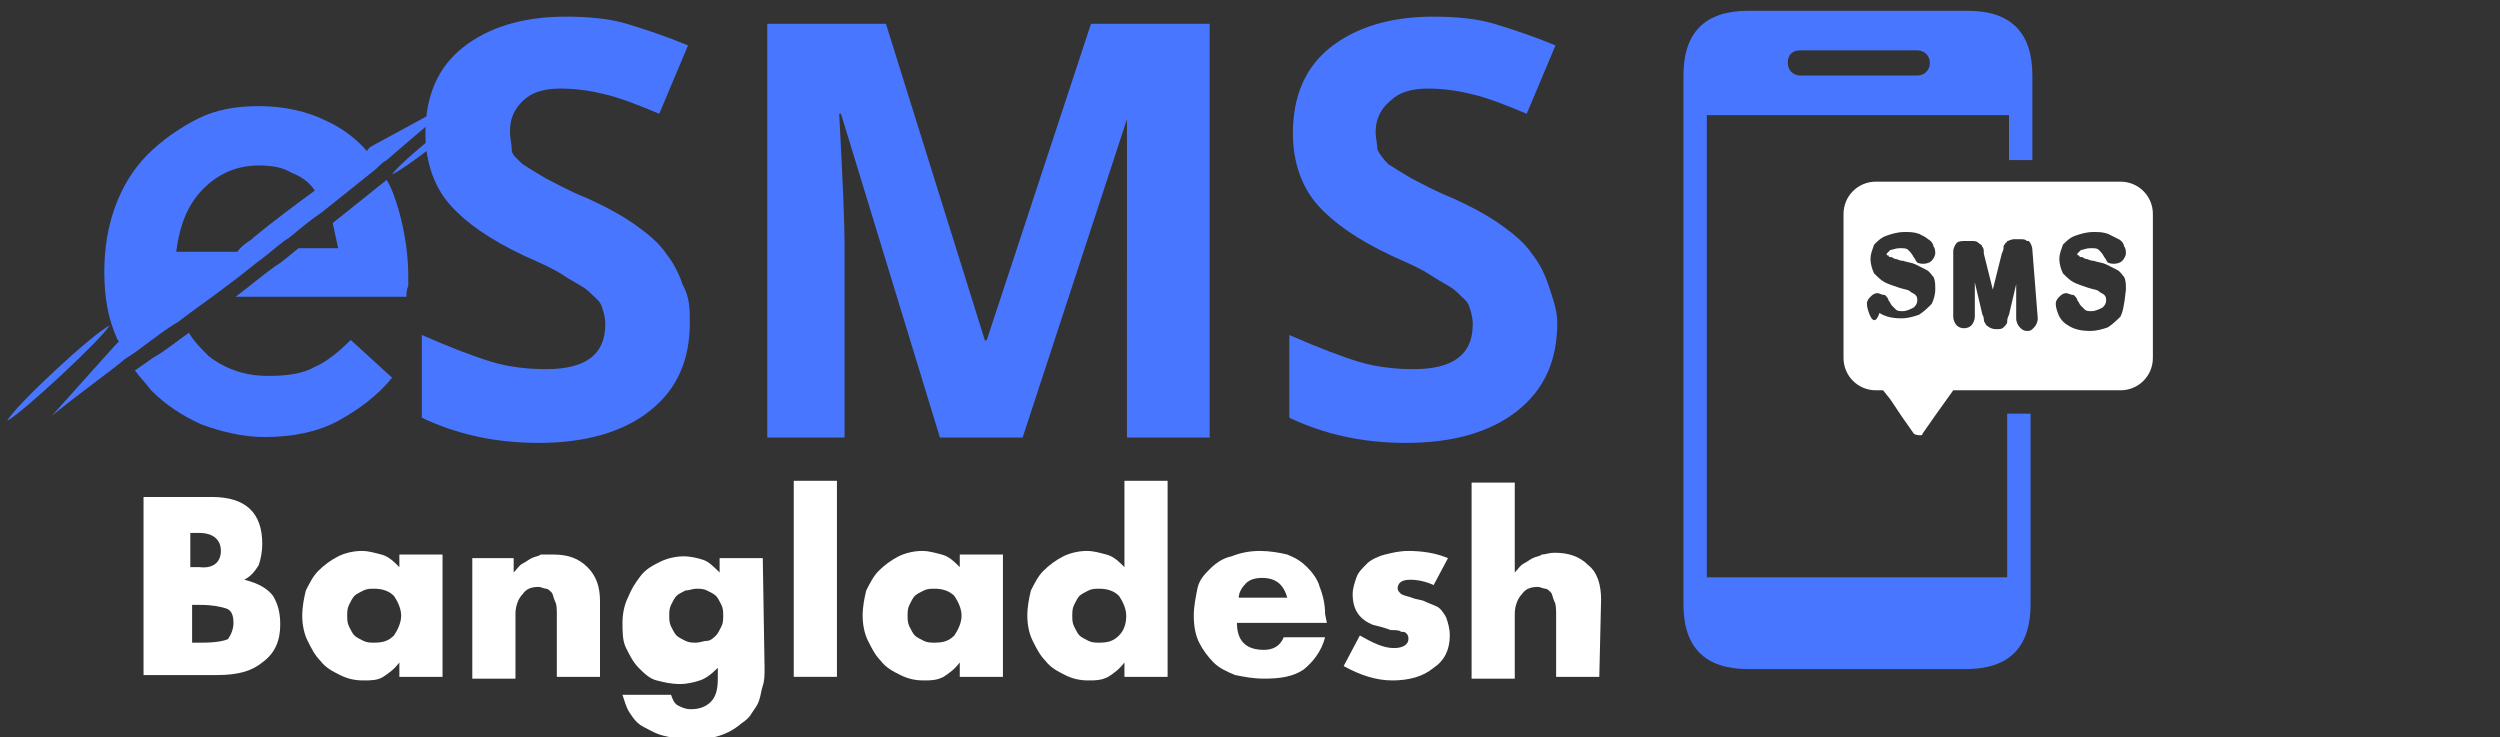
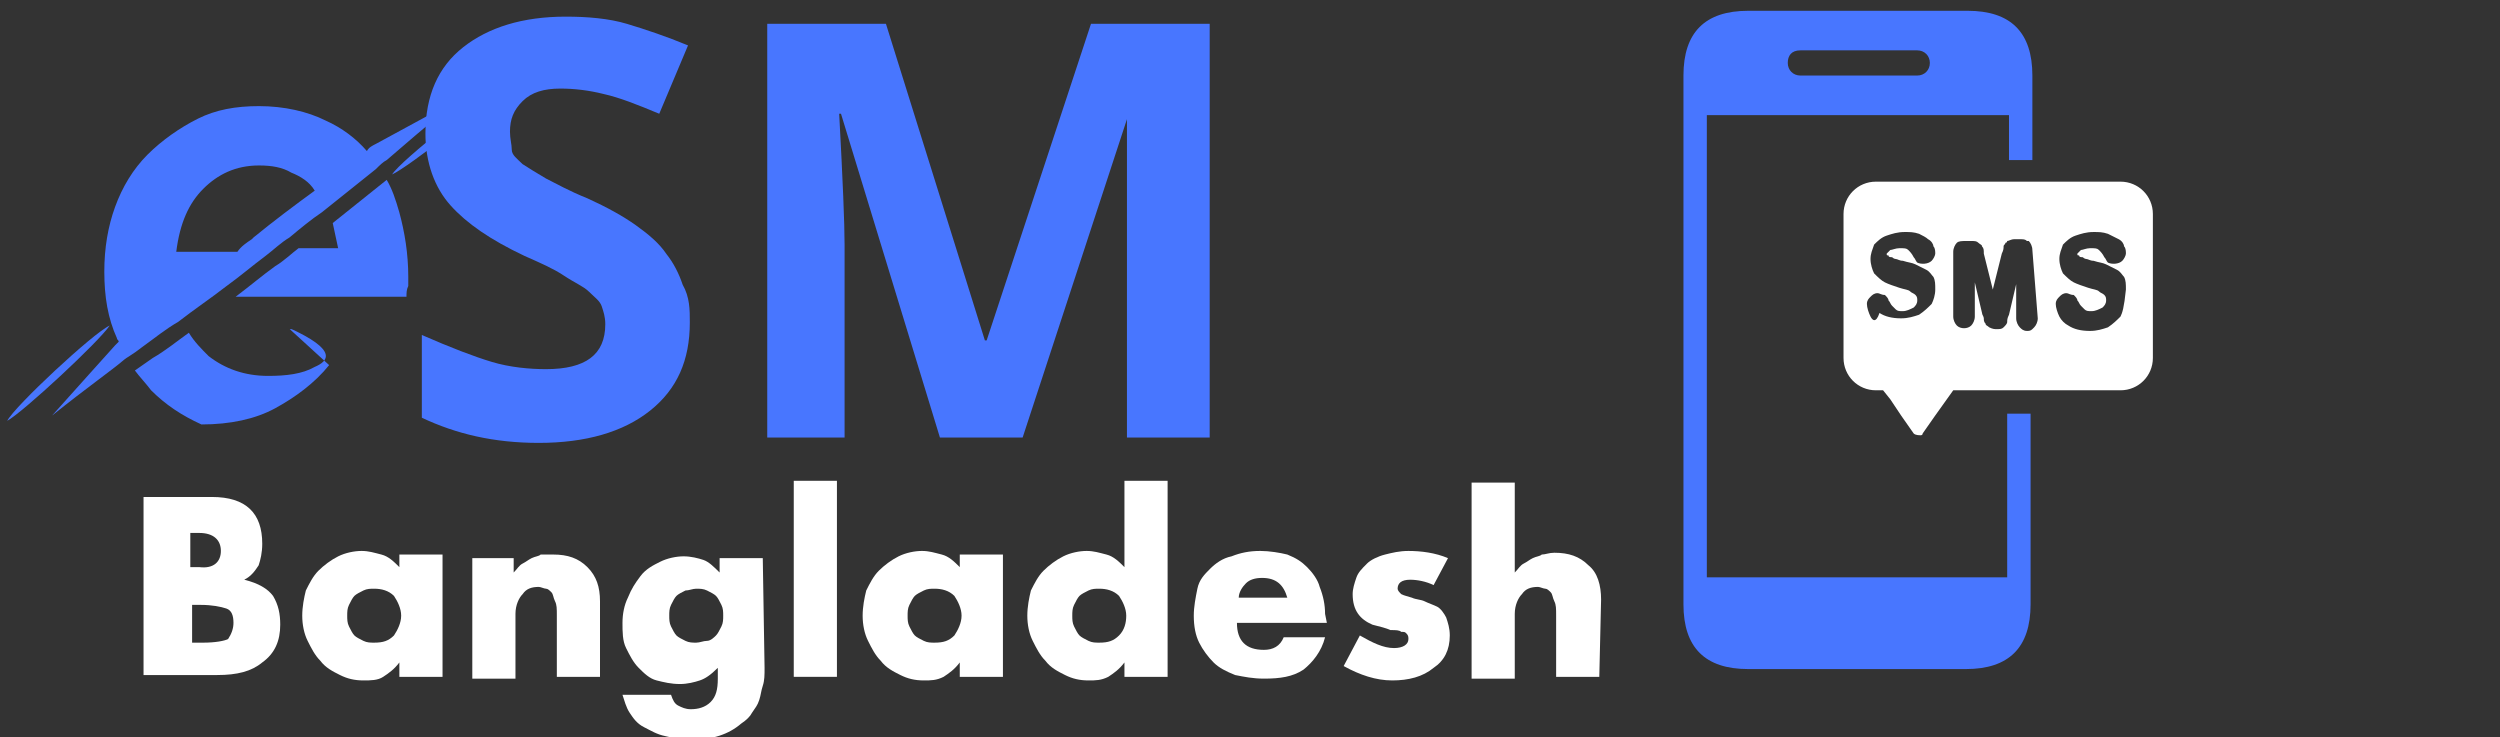
<svg xmlns="http://www.w3.org/2000/svg" xmlns:xlink="http://www.w3.org/1999/xlink" version="1.1" id="Layer_1" x="0px" y="0px" viewBox="0 0 139 41" style="enable-background:new 0 0 139 41;" xml:space="preserve">
  <rect x="0" y="0" width="139" height="41" fill="#333333" stroke="none" />
  <style type="text/css">
	.st0{clip-path:url(#SVGID_00000043437030287270261320000007314500116122279051_);}
	.st1{fill:#4876FF;}
	.st2{clip-path:url(#SVGID_00000007407863710968435040000000472734728635622307_);}
	.st3{clip-path:url(#SVGID_00000040566366966174534620000001984799832375333529_);}
	.st4{fill:#FFFFFF;}
	.st5{clip-path:url(#SVGID_00000028295508895854518950000000904336955403474581_);}
</style>
  <g>
    <g>
      <g>
        <g>
          <g>
            <defs>
              <rect id="SVGID_1_" x="21.5" y="4.9" width="6.4" height="5" />
            </defs>
            <clipPath id="SVGID_00000171685225937577079090000017377590227124313479_">
              <use xlink:href="#SVGID_1_" style="overflow:visible;" />
            </clipPath>
            <g style="clip-path:url(#SVGID_00000171685225937577079090000017377590227124313479_);">
              <path class="st1" d="M21.8,9.7c0.9-0.4,5.5-4,6.1-4.8C27,5.2,22.3,8.9,21.8,9.7" />
            </g>
          </g>
        </g>
      </g>
    </g>
    <path class="st1" d="M21.5,10c-1,0.8-2,1.6-3,2.4c0.1,0.5,0.2,0.9,0.3,1.4h-2.2c-0.4,0.3-0.8,0.7-1.3,1c-0.7,0.5-1.4,1.1-2.2,1.7   h9.5c0-0.2,0-0.4,0.1-0.6c0-0.2,0-0.4,0-0.5c0-1.3-0.2-2.5-0.5-3.6C22,11.1,21.8,10.5,21.5,10" />
    <g>
      <g>
        <g>
          <g>
            <defs>
              <rect id="SVGID_00000171719863033048319200000012911614709390118300_" x="7.3" y="18.3" width="14.9" height="6" />
            </defs>
            <clipPath id="SVGID_00000035512318572192254760000012822894745315356546_">
              <use xlink:href="#SVGID_00000171719863033048319200000012911614709390118300_" style="overflow:visible;" />
            </clipPath>
            <g style="clip-path:url(#SVGID_00000035512318572192254760000012822894745315356546_);">
-               <path class="st1" d="M17.5,20.4c-0.7,0.4-1.6,0.5-2.6,0.5c-1.3,0-2.4-0.4-3.3-1.1c-0.4-0.4-0.8-0.8-1.1-1.3        c-0.7,0.5-1.3,1-2,1.4c-0.3,0.2-0.7,0.5-1,0.7c0.3,0.4,0.6,0.7,0.9,1.1c0.8,0.8,1.7,1.4,2.8,1.9c1.1,0.4,2.3,0.7,3.5,0.7        c1.6,0,3-0.3,4.1-0.9s2.2-1.4,3-2.4l-2.3-2.1C18.9,19.5,18.2,20.1,17.5,20.4" />
+               <path class="st1" d="M17.5,20.4c-0.7,0.4-1.6,0.5-2.6,0.5c-1.3,0-2.4-0.4-3.3-1.1c-0.4-0.4-0.8-0.8-1.1-1.3        c-0.7,0.5-1.3,1-2,1.4c-0.3,0.2-0.7,0.5-1,0.7c0.3,0.4,0.6,0.7,0.9,1.1c0.8,0.8,1.7,1.4,2.8,1.9c1.6,0,3-0.3,4.1-0.9s2.2-1.4,3-2.4l-2.3-2.1C18.9,19.5,18.2,20.1,17.5,20.4" />
            </g>
          </g>
        </g>
      </g>
    </g>
    <path class="st1" d="M11.3,10.5c0.8-0.8,1.8-1.3,3.1-1.3c0.7,0,1.3,0.1,1.8,0.4c0.5,0.2,1,0.5,1.3,1c-1.1,0.8-2.3,1.7-3.4,2.6   L14,13.3c-0.3,0.2-0.6,0.4-0.8,0.7H9.8C10,12.4,10.5,11.3,11.3,10.5z M20.9,8c-0.2,0.1-0.4,0.2-0.5,0.4l0,0   c-0.6-0.7-1.4-1.3-2.3-1.7c-1-0.5-2.3-0.8-3.7-0.8c-1.3,0-2.4,0.2-3.4,0.7s-2,1.2-2.8,2s-1.4,1.8-1.8,2.9s-0.6,2.3-0.6,3.6   c0,1.4,0.2,2.6,0.7,3.7c0,0.1,0.1,0.1,0.1,0.2c0,0,0,0-0.1,0.1c0,0,0,0-0.1,0.1s-2.6,2.9-3.5,3.9c2-1.6,3.3-2.5,4-3.1   c0.1-0.1,0.5-0.3,1-0.7c0.7-0.5,1.3-1,2-1.4c0.9-0.7,1.8-1.3,2.7-2c0.7-0.5,1.4-1.1,2.2-1.7c0.4-0.3,0.8-0.7,1.3-1   c0.6-0.5,1.2-1,1.8-1.4c1-0.8,2-1.6,3-2.4c0.2-0.2,0.4-0.4,0.6-0.5c0.8-0.7,2.1-1.8,4-3.4" />
    <g>
      <g>
        <defs>
          <rect id="SVGID_00000003800628632271893660000013957337004179528078_" x="0.4" y="17.9" width="5.8" height="5.8" />
        </defs>
        <clipPath id="SVGID_00000156567165346490471110000016498109659970010769_">
          <use xlink:href="#SVGID_00000003800628632271893660000013957337004179528078_" style="overflow:visible;" />
        </clipPath>
        <g style="clip-path:url(#SVGID_00000156567165346490471110000016498109659970010769_);">
          <path class="st1" d="M0.4,23.4c0.9-0.5,5.1-4.4,5.7-5.3C5.2,18.5,0.8,22.6,0.4,23.4" />
        </g>
      </g>
    </g>
    <g>
      <g transform="translate(43.281, 242.032)">
        <g>
          <path class="st4" d="M-27.7-207.3c0,0.9-0.3,1.6-1,2.1c-0.6,0.5-1.4,0.7-2.5,0.7h-4.1v-9.9h3.8c1.9,0,2.8,0.9,2.8,2.6      c0,0.5-0.1,0.9-0.2,1.2c-0.2,0.3-0.4,0.6-0.8,0.8c0.8,0.2,1.3,0.5,1.6,0.9C-27.8-208.4-27.7-207.9-27.7-207.3z M-31-211.4      c0-0.6-0.4-1-1.2-1h-0.5v1.9h0.5C-31.4-210.4-31-210.8-31-211.4z M-30.3-207.4c0-0.4-0.1-0.7-0.4-0.8s-0.8-0.2-1.4-0.2h-0.5v2.1      h0.6c0.7,0,1.2-0.1,1.4-0.2C-30.4-206.8-30.3-207.1-30.3-207.4z" />
        </g>
      </g>
    </g>
    <g>
      <g transform="translate(68.505, 242.032)">
        <g>
          <path class="st4" d="M-43.9-204.4h-2.4v-0.8c-0.3,0.4-0.6,0.6-0.9,0.8s-0.7,0.2-1.1,0.2c-0.5,0-0.9-0.1-1.3-0.3      c-0.4-0.2-0.8-0.4-1.1-0.8c-0.3-0.3-0.5-0.7-0.7-1.1c-0.2-0.4-0.3-0.9-0.3-1.4s0.1-1,0.2-1.4c0.2-0.4,0.4-0.8,0.7-1.1      s0.7-0.6,1.1-0.8c0.4-0.2,0.9-0.3,1.3-0.3c0.4,0,0.7,0.1,1.1,0.2c0.4,0.1,0.7,0.4,1,0.7v-0.7h2.4V-204.4L-43.9-204.4z       M-46.2-207.8c0-0.4-0.2-0.8-0.4-1.1c-0.3-0.3-0.7-0.4-1.1-0.4c-0.2,0-0.4,0-0.6,0.1c-0.2,0.1-0.4,0.2-0.5,0.3s-0.2,0.3-0.3,0.5      s-0.1,0.4-0.1,0.6c0,0.2,0,0.4,0.1,0.6c0.1,0.2,0.2,0.4,0.3,0.5s0.3,0.2,0.5,0.3s0.4,0.1,0.6,0.1c0.5,0,0.8-0.1,1.1-0.4      C-46.4-207-46.2-207.4-46.2-207.8z" />
        </g>
      </g>
    </g>
    <g>
      <g transform="translate(93.86, 242.032)">
        <g>
          <path class="st4" d="M-60.5-204.4h-2.4v-3.4c0-0.4,0-0.6-0.1-0.8s-0.1-0.4-0.2-0.5c-0.1-0.1-0.2-0.2-0.3-0.2s-0.3-0.1-0.4-0.1      c-0.4,0-0.7,0.1-0.9,0.4c-0.2,0.2-0.4,0.6-0.4,1.1v3.6h-2.4v-6.7h2.3v0.8c0.2-0.2,0.3-0.4,0.5-0.5s0.3-0.2,0.5-0.3      s0.4-0.1,0.5-0.2c0.2,0,0.4,0,0.7,0c0.8,0,1.4,0.2,1.9,0.7s0.7,1.1,0.7,1.9V-204.4z" />
        </g>
      </g>
    </g>
    <g>
      <g transform="translate(117.81, 242.032)">
        <g>
          <path class="st4" d="M-75.3-204.9c0,0.4,0,0.7-0.1,1s-0.1,0.5-0.2,0.8s-0.2,0.4-0.4,0.7c-0.1,0.2-0.3,0.4-0.6,0.6      c-0.7,0.6-1.6,0.9-2.8,0.9c-0.5,0-1-0.1-1.4-0.2c-0.5-0.1-0.8-0.3-1.2-0.5c-0.4-0.2-0.6-0.5-0.8-0.8c-0.2-0.3-0.3-0.7-0.4-1h2.7      c0.1,0.3,0.2,0.5,0.4,0.6c0.2,0.1,0.4,0.2,0.7,0.2c0.4,0,0.8-0.1,1.1-0.4c0.3-0.3,0.4-0.7,0.4-1.3v-0.6c-0.4,0.4-0.7,0.6-1,0.7      c-0.3,0.1-0.7,0.2-1.1,0.2c-0.5,0-0.9-0.1-1.3-0.2s-0.7-0.4-1-0.7s-0.5-0.7-0.7-1.1s-0.2-0.9-0.2-1.4s0.1-1,0.3-1.4      c0.2-0.5,0.4-0.8,0.7-1.2s0.7-0.6,1.1-0.8s0.9-0.3,1.3-0.3s0.8,0.1,1.1,0.2c0.3,0.1,0.6,0.4,0.9,0.7v-0.8h2.4L-75.3-204.9      L-75.3-204.9z M-77.6-207.8c0-0.2,0-0.4-0.1-0.6c-0.1-0.2-0.2-0.4-0.3-0.5c-0.1-0.1-0.3-0.2-0.5-0.3s-0.4-0.1-0.6-0.1      s-0.4,0.1-0.6,0.1c-0.2,0.1-0.4,0.2-0.5,0.3s-0.2,0.3-0.3,0.5c-0.1,0.2-0.1,0.4-0.1,0.6c0,0.2,0,0.4,0.1,0.6      c0.1,0.2,0.2,0.4,0.3,0.5c0.1,0.1,0.3,0.2,0.5,0.3s0.4,0.1,0.6,0.1s0.4-0.1,0.6-0.1s0.4-0.2,0.5-0.3s0.2-0.3,0.3-0.5      C-77.6-207.4-77.6-207.6-77.6-207.8z" />
        </g>
      </g>
    </g>
    <g>
      <g transform="translate(143.033, 242.032)">
        <g>
          <path class="st4" d="M-96.5-204.4h-2.4v-10.9h2.4V-204.4z" />
        </g>
      </g>
    </g>
    <g>
      <g transform="translate(154.063, 242.032)">
        <g>
          <path class="st4" d="M-98.3-204.4h-2.4v-0.8c-0.3,0.4-0.6,0.6-0.9,0.8c-0.4,0.2-0.7,0.2-1.1,0.2c-0.5,0-0.9-0.1-1.3-0.3      s-0.8-0.4-1.1-0.8c-0.3-0.3-0.5-0.7-0.7-1.1c-0.2-0.4-0.3-0.9-0.3-1.4s0.1-1,0.2-1.4c0.2-0.4,0.4-0.8,0.7-1.1s0.7-0.6,1.1-0.8      s0.9-0.3,1.3-0.3s0.7,0.1,1.1,0.2c0.4,0.1,0.7,0.4,1,0.7v-0.7h2.4L-98.3-204.4L-98.3-204.4z M-100.6-207.8      c0-0.4-0.2-0.8-0.4-1.1c-0.3-0.3-0.7-0.4-1.1-0.4c-0.2,0-0.4,0-0.6,0.1s-0.4,0.2-0.5,0.3s-0.2,0.3-0.3,0.5      c-0.1,0.2-0.1,0.4-0.1,0.6c0,0.2,0,0.4,0.1,0.6c0.1,0.2,0.2,0.4,0.3,0.5s0.3,0.2,0.5,0.3s0.4,0.1,0.6,0.1c0.5,0,0.8-0.1,1.1-0.4      C-100.8-207-100.6-207.4-100.6-207.8z" />
        </g>
      </g>
    </g>
    <g>
      <g transform="translate(179.419, 242.032)">
        <g>
          <path class="st4" d="M-114.5-204.4h-2.4v-0.8c-0.3,0.4-0.6,0.6-0.9,0.8c-0.4,0.2-0.7,0.2-1.1,0.2c-0.5,0-0.9-0.1-1.3-0.3      s-0.8-0.4-1.1-0.8c-0.3-0.3-0.5-0.7-0.7-1.1s-0.3-0.9-0.3-1.4s0.1-1,0.2-1.4c0.2-0.4,0.4-0.8,0.7-1.1s0.7-0.6,1.1-0.8      s0.9-0.3,1.3-0.3s0.7,0.1,1.1,0.2c0.4,0.1,0.7,0.4,1,0.7v-4.8h2.4L-114.5-204.4L-114.5-204.4z M-116.8-207.8      c0-0.4-0.2-0.8-0.4-1.1c-0.3-0.3-0.7-0.4-1.1-0.4c-0.2,0-0.4,0-0.6,0.1s-0.4,0.2-0.5,0.3s-0.2,0.3-0.3,0.5      c-0.1,0.2-0.1,0.4-0.1,0.6c0,0.2,0,0.4,0.1,0.6c0.1,0.2,0.2,0.4,0.3,0.5s0.3,0.2,0.5,0.3s0.4,0.1,0.6,0.1c0.5,0,0.8-0.1,1.1-0.4      C-116.9-207-116.8-207.4-116.8-207.8z" />
        </g>
      </g>
    </g>
    <g>
      <g transform="translate(204.774, 242.032)">
        <g>
          <path class="st4" d="M-131-207.4h-5c0,1,0.5,1.5,1.5,1.5c0.5,0,0.9-0.2,1.1-0.7h2.3c-0.2,0.8-0.7,1.4-1.2,1.8      c-0.6,0.4-1.3,0.5-2.2,0.5c-0.6,0-1.1-0.1-1.6-0.2c-0.5-0.2-0.9-0.4-1.2-0.7s-0.6-0.7-0.8-1.1c-0.2-0.4-0.3-0.9-0.3-1.5      c0-0.5,0.1-1,0.2-1.5s0.4-0.8,0.7-1.1s0.7-0.6,1.2-0.7c0.5-0.2,1-0.3,1.6-0.3c0.5,0,1.1,0.1,1.5,0.2c0.5,0.2,0.8,0.4,1.1,0.7      s0.6,0.7,0.7,1.1c0.2,0.5,0.3,1,0.3,1.5L-131-207.4L-131-207.4z M-133.2-208.8c-0.2-0.7-0.6-1.1-1.4-1.1c-0.4,0-0.7,0.1-0.9,0.3      s-0.4,0.5-0.4,0.8H-133.2z" />
        </g>
      </g>
    </g>
    <g>
      <g transform="translate(228.108, 242.032)">
        <g>
          <path class="st4" d="M-147.5-206.7c0,0.8-0.3,1.4-0.9,1.8c-0.6,0.5-1.4,0.7-2.3,0.7c-0.9,0-1.8-0.3-2.7-0.8l0.9-1.7      c0.7,0.4,1.3,0.7,1.9,0.7c0.5,0,0.8-0.2,0.8-0.5c0-0.1,0-0.2-0.1-0.3s-0.1-0.1-0.3-0.1c-0.1-0.1-0.3-0.1-0.6-0.1      c-0.2-0.1-0.6-0.2-1-0.3c-0.7-0.3-1.1-0.8-1.1-1.7c0-0.3,0.1-0.6,0.2-0.9c0.1-0.3,0.3-0.5,0.6-0.8c0.2-0.2,0.6-0.4,1-0.5      s0.8-0.2,1.3-0.2c0.7,0,1.5,0.1,2.2,0.4l-0.8,1.5c-0.4-0.2-0.9-0.3-1.3-0.3c-0.5,0-0.7,0.2-0.7,0.5c0,0.1,0.1,0.2,0.2,0.3      c0.2,0.1,0.3,0.1,0.6,0.2c0.2,0.1,0.5,0.1,0.7,0.2c0.2,0.1,0.5,0.2,0.7,0.3s0.4,0.4,0.5,0.6      C-147.6-207.4-147.5-207.1-147.5-206.7z" />
        </g>
      </g>
    </g>
    <g>
      <g transform="translate(246.521, 242.032)">
        <g>
          <path class="st4" d="M-157.6-204.4h-2.4v-3.4c0-0.4,0-0.6-0.1-0.8s-0.1-0.4-0.2-0.5c-0.1-0.1-0.2-0.2-0.3-0.2s-0.3-0.1-0.4-0.1      c-0.4,0-0.7,0.1-0.9,0.4c-0.2,0.2-0.4,0.6-0.4,1.1v3.6h-2.4v-10.9h2.4v5c0.2-0.2,0.3-0.4,0.5-0.5s0.3-0.2,0.5-0.3      s0.4-0.1,0.5-0.2c0.2,0,0.4-0.1,0.7-0.1c0.8,0,1.4,0.2,1.9,0.7c0.5,0.4,0.7,1.1,0.7,1.9L-157.6-204.4L-157.6-204.4z" />
        </g>
      </g>
    </g>
    <g>
      <g>
        <g>
          <g>
            <defs>
              <rect id="SVGID_00000128480243213907450420000010142652306819512492_" x="93.6" y="0.6" width="19.6" height="36.6" />
            </defs>
            <clipPath id="SVGID_00000085229164951594968140000017080585516169133740_">
              <use xlink:href="#SVGID_00000128480243213907450420000010142652306819512492_" style="overflow:visible;" />
            </clipPath>
            <g style="clip-path:url(#SVGID_00000085229164951594968140000017080585516169133740_);">
              <path class="st1" d="M111.6,32.1H94.9V6.4h16.8v2.5h1.3V4.2c0-2.4-1.2-3.6-3.6-3.6H97.2c-2.4,0-3.6,1.2-3.6,3.6v29.4        c0,2.4,1.2,3.6,3.6,3.6h12.1c2.4,0,3.6-1.2,3.6-3.6V23h-1.3C111.6,23,111.6,32.1,111.6,32.1z M100.1,2.8h6.5        c0.4,0,0.7,0.3,0.7,0.7s-0.3,0.7-0.7,0.7h-6.5c-0.4,0-0.7-0.3-0.7-0.7S99.6,2.8,100.1,2.8z" />
            </g>
          </g>
        </g>
      </g>
    </g>
    <path class="st4" d="M117.9,10.1h-13.6c-1,0-1.8,0.8-1.8,1.8v8c0,1,0.8,1.8,1.8,1.8h0.4l0.4,0.5l0.6,0.9l0.7,1   c0.1,0.1,0.3,0.1,0.4,0.1c0,0,0.1,0,0.1-0.1l0.7-1l1-1.4h9.3c1,0,1.8-0.8,1.8-1.8v-8C119.7,10.9,118.9,10.1,117.9,10.1z M104,17.6   c-0.1-0.2-0.2-0.5-0.2-0.7s0.1-0.3,0.2-0.4s0.2-0.2,0.4-0.2c0.1,0,0.2,0.1,0.4,0.1c0.1,0.1,0.2,0.2,0.2,0.3   c0.1,0.1,0.1,0.2,0.2,0.3c0.1,0.1,0.1,0.1,0.2,0.2s0.2,0.1,0.4,0.1c0.2,0,0.4-0.1,0.6-0.2c0.1-0.1,0.2-0.2,0.2-0.4   c0-0.1,0-0.2-0.1-0.3c-0.1-0.1-0.2-0.1-0.3-0.2s-0.3-0.1-0.6-0.2c-0.3-0.1-0.6-0.2-0.8-0.3c-0.2-0.1-0.4-0.3-0.6-0.5   c-0.1-0.2-0.2-0.5-0.2-0.8s0.1-0.5,0.2-0.8c0.2-0.2,0.4-0.4,0.7-0.5c0.3-0.1,0.6-0.2,1-0.2c0.3,0,0.5,0,0.8,0.1   c0.2,0.1,0.4,0.2,0.5,0.3c0.2,0.1,0.3,0.3,0.3,0.4c0.1,0.1,0.1,0.3,0.1,0.4s-0.1,0.3-0.2,0.4c-0.2,0.2-0.6,0.2-0.8,0.1   c-0.1-0.1-0.1-0.2-0.2-0.3c-0.1-0.2-0.2-0.3-0.3-0.4c-0.1-0.1-0.2-0.1-0.5-0.1c-0.2,0-0.4,0.1-0.5,0.1c-0.1,0.1-0.2,0.2-0.2,0.2   c0,0.1,0,0.1,0.1,0.1c0,0.1,0.1,0.1,0.2,0.1c0.1,0.1,0.2,0.1,0.2,0.1c0.1,0,0.2,0.1,0.4,0.1c0.3,0.1,0.5,0.1,0.7,0.2   c0.2,0.1,0.4,0.2,0.6,0.3s0.3,0.3,0.4,0.4c0.1,0.2,0.1,0.4,0.1,0.7c0,0.3-0.1,0.6-0.2,0.8c-0.2,0.2-0.4,0.4-0.7,0.6   c-0.3,0.1-0.6,0.2-1,0.2c-0.5,0-0.9-0.1-1.2-0.3C104.3,18,104.1,17.8,104,17.6z M113.3,17.7c0,0.2-0.1,0.4-0.2,0.5l-0.1,0.1   c-0.1,0.1-0.2,0.1-0.3,0.1c-0.2,0-0.3-0.1-0.4-0.2s-0.2-0.3-0.2-0.5v-1.9l-0.4,1.7l0,0c-0.1,0.2-0.1,0.3-0.1,0.4s-0.1,0.2-0.2,0.3   c-0.1,0.1-0.2,0.1-0.4,0.1c-0.1,0-0.2,0-0.4-0.1c-0.1-0.1-0.2-0.1-0.2-0.2c-0.1-0.1-0.1-0.2-0.1-0.3c0-0.1-0.1-0.2-0.1-0.3   l-0.4-1.7v1.9c0,0.2-0.1,0.4-0.2,0.5c-0.2,0.2-0.6,0.2-0.8,0c-0.1-0.1-0.2-0.3-0.2-0.5V14c0-0.2,0.1-0.4,0.2-0.5s0.3-0.1,0.5-0.1   h0.3c0.2,0,0.3,0,0.4,0.1s0.2,0.1,0.2,0.2c0.1,0.1,0.1,0.2,0.1,0.4l0.5,2l0.5-2c0.1-0.2,0.1-0.3,0.1-0.4c0-0.1,0.1-0.1,0.1-0.2   c0.1,0,0.1-0.1,0.1-0.1c0.1,0,0.2-0.1,0.4-0.1h0.3c0.2,0,0.3,0,0.4,0.1c0,0,0,0,0.1,0c0.1,0.1,0.2,0.3,0.2,0.5L113.3,17.7   L113.3,17.7z M117.9,17.6c-0.2,0.2-0.4,0.4-0.7,0.6c-0.3,0.1-0.6,0.2-1,0.2c-0.5,0-0.9-0.1-1.2-0.3c-0.2-0.1-0.4-0.3-0.5-0.5   s-0.2-0.5-0.2-0.7s0.1-0.3,0.2-0.4s0.2-0.2,0.4-0.2c0.1,0,0.2,0.1,0.4,0.1c0.1,0.1,0.2,0.2,0.2,0.3c0.1,0.1,0.1,0.2,0.2,0.3   c0.1,0.1,0.1,0.1,0.2,0.2s0.2,0.1,0.4,0.1c0.2,0,0.4-0.1,0.6-0.2c0.1-0.1,0.2-0.2,0.2-0.4c0-0.1,0-0.2-0.1-0.3   c-0.1-0.1-0.2-0.1-0.3-0.2c-0.1-0.1-0.3-0.1-0.6-0.2c-0.3-0.1-0.6-0.2-0.8-0.3c-0.2-0.1-0.4-0.3-0.6-0.5c-0.1-0.2-0.2-0.5-0.2-0.8   s0.1-0.5,0.2-0.8c0.2-0.2,0.4-0.4,0.7-0.5c0.3-0.1,0.6-0.2,1-0.2c0.3,0,0.5,0,0.8,0.1c0.2,0.1,0.4,0.2,0.6,0.3s0.3,0.3,0.3,0.4   c0.1,0.1,0.1,0.3,0.1,0.4s-0.1,0.3-0.2,0.4c-0.2,0.2-0.6,0.2-0.8,0.1c-0.1-0.1-0.1-0.2-0.2-0.3c-0.1-0.2-0.2-0.3-0.3-0.4   c-0.1-0.1-0.2-0.1-0.5-0.1c-0.2,0-0.4,0.1-0.5,0.1c-0.1,0.1-0.2,0.2-0.2,0.2c0,0.1,0,0.1,0.1,0.1c0,0.1,0.1,0.1,0.2,0.1   c0.1,0.1,0.2,0.1,0.2,0.1c0.1,0,0.2,0.1,0.4,0.1c0.3,0.1,0.5,0.1,0.7,0.2c0.2,0.1,0.4,0.2,0.6,0.3s0.3,0.3,0.4,0.4   c0.1,0.2,0.1,0.4,0.1,0.7C118.1,17.1,118,17.4,117.9,17.6z" />
    <g>
      <g transform="translate(84.254, 205.625)">
        <g>
          <path class="st1" d="M-45.9-187.7c0,2.1-0.7,3.7-2.2,4.9s-3.6,1.8-6.2,1.8c-2.5,0-4.6-0.5-6.5-1.4v-4.6c1.6,0.7,2.9,1.2,3.9,1.5      s2.1,0.4,3,0.4c2.2,0,3.3-0.8,3.3-2.5c0-0.4-0.1-0.7-0.2-1c-0.1-0.3-0.4-0.5-0.7-0.8s-0.8-0.5-1.4-0.9s-1.3-0.7-2.2-1.1      c-1.9-0.9-3.2-1.8-4.1-2.8c-0.9-1-1.4-2.4-1.4-4c0-2.1,0.7-3.7,2.1-4.8c1.4-1.1,3.3-1.7,5.7-1.7c1.2,0,2.4,0.1,3.4,0.4      s2.2,0.7,3.4,1.2l-1.6,3.8c-1.2-0.5-2.2-0.9-3.1-1.1c-0.8-0.2-1.6-0.3-2.4-0.3c-0.9,0-1.6,0.2-2.1,0.7s-0.7,1-0.7,1.7      c0,0.4,0.1,0.7,0.1,1s0.3,0.5,0.6,0.8c0.3,0.2,0.8,0.5,1.3,0.8c0.6,0.3,1.3,0.7,2.3,1.1c1.1,0.5,2,1,2.7,1.5s1.3,1,1.7,1.6      c0.4,0.5,0.7,1.1,0.9,1.7C-45.9-189.1-45.9-188.4-45.9-187.7z" />
        </g>
      </g>
    </g>
    <g>
      <g transform="translate(133.059, 205.625)">
        <g>
          <path class="st1" d="M-80.8-181.3l-5.5-18h-0.1c0.2,3.7,0.3,6.1,0.3,7.3v10.7h-4.3v-23h6.6l5.5,17.6h0.1l5.8-17.6h6.6v23h-4.6      V-199l-5.8,17.7H-80.8z" />
        </g>
      </g>
    </g>
    <g>
      <g transform="translate(216.585, 205.625)">
        <g>
-           <path class="st1" d="M-130-187.7c0,2.1-0.7,3.7-2.2,4.9s-3.6,1.8-6.2,1.8c-2.5,0-4.6-0.5-6.5-1.4v-4.6c1.6,0.7,2.9,1.2,3.9,1.5      s2.1,0.4,3,0.4c2.2,0,3.3-0.8,3.3-2.5c0-0.4-0.1-0.7-0.2-1c-0.1-0.3-0.4-0.5-0.7-0.8s-0.8-0.5-1.4-0.9s-1.3-0.7-2.2-1.1      c-1.9-0.9-3.2-1.8-4.1-2.8c-0.9-1-1.4-2.4-1.4-4c0-2.1,0.7-3.7,2.1-4.8c1.4-1.1,3.3-1.7,5.7-1.7c1.2,0,2.4,0.1,3.4,0.4      s2.2,0.7,3.4,1.2l-1.6,3.8c-1.2-0.5-2.2-0.9-3.1-1.1c-0.8-0.2-1.6-0.3-2.4-0.3c-0.9,0-1.6,0.2-2.1,0.7c-0.5,0.4-0.8,1-0.8,1.7      c0,0.4,0.1,0.7,0.1,1c0.1,0.2,0.3,0.5,0.6,0.8c0.3,0.2,0.8,0.5,1.3,0.8c0.6,0.3,1.3,0.7,2.3,1.1c1.1,0.5,2,1,2.7,1.5      s1.3,1,1.7,1.6c0.4,0.5,0.7,1.1,0.9,1.7S-130-188.4-130-187.7z" />
-         </g>
+           </g>
      </g>
    </g>
  </g>
</svg>